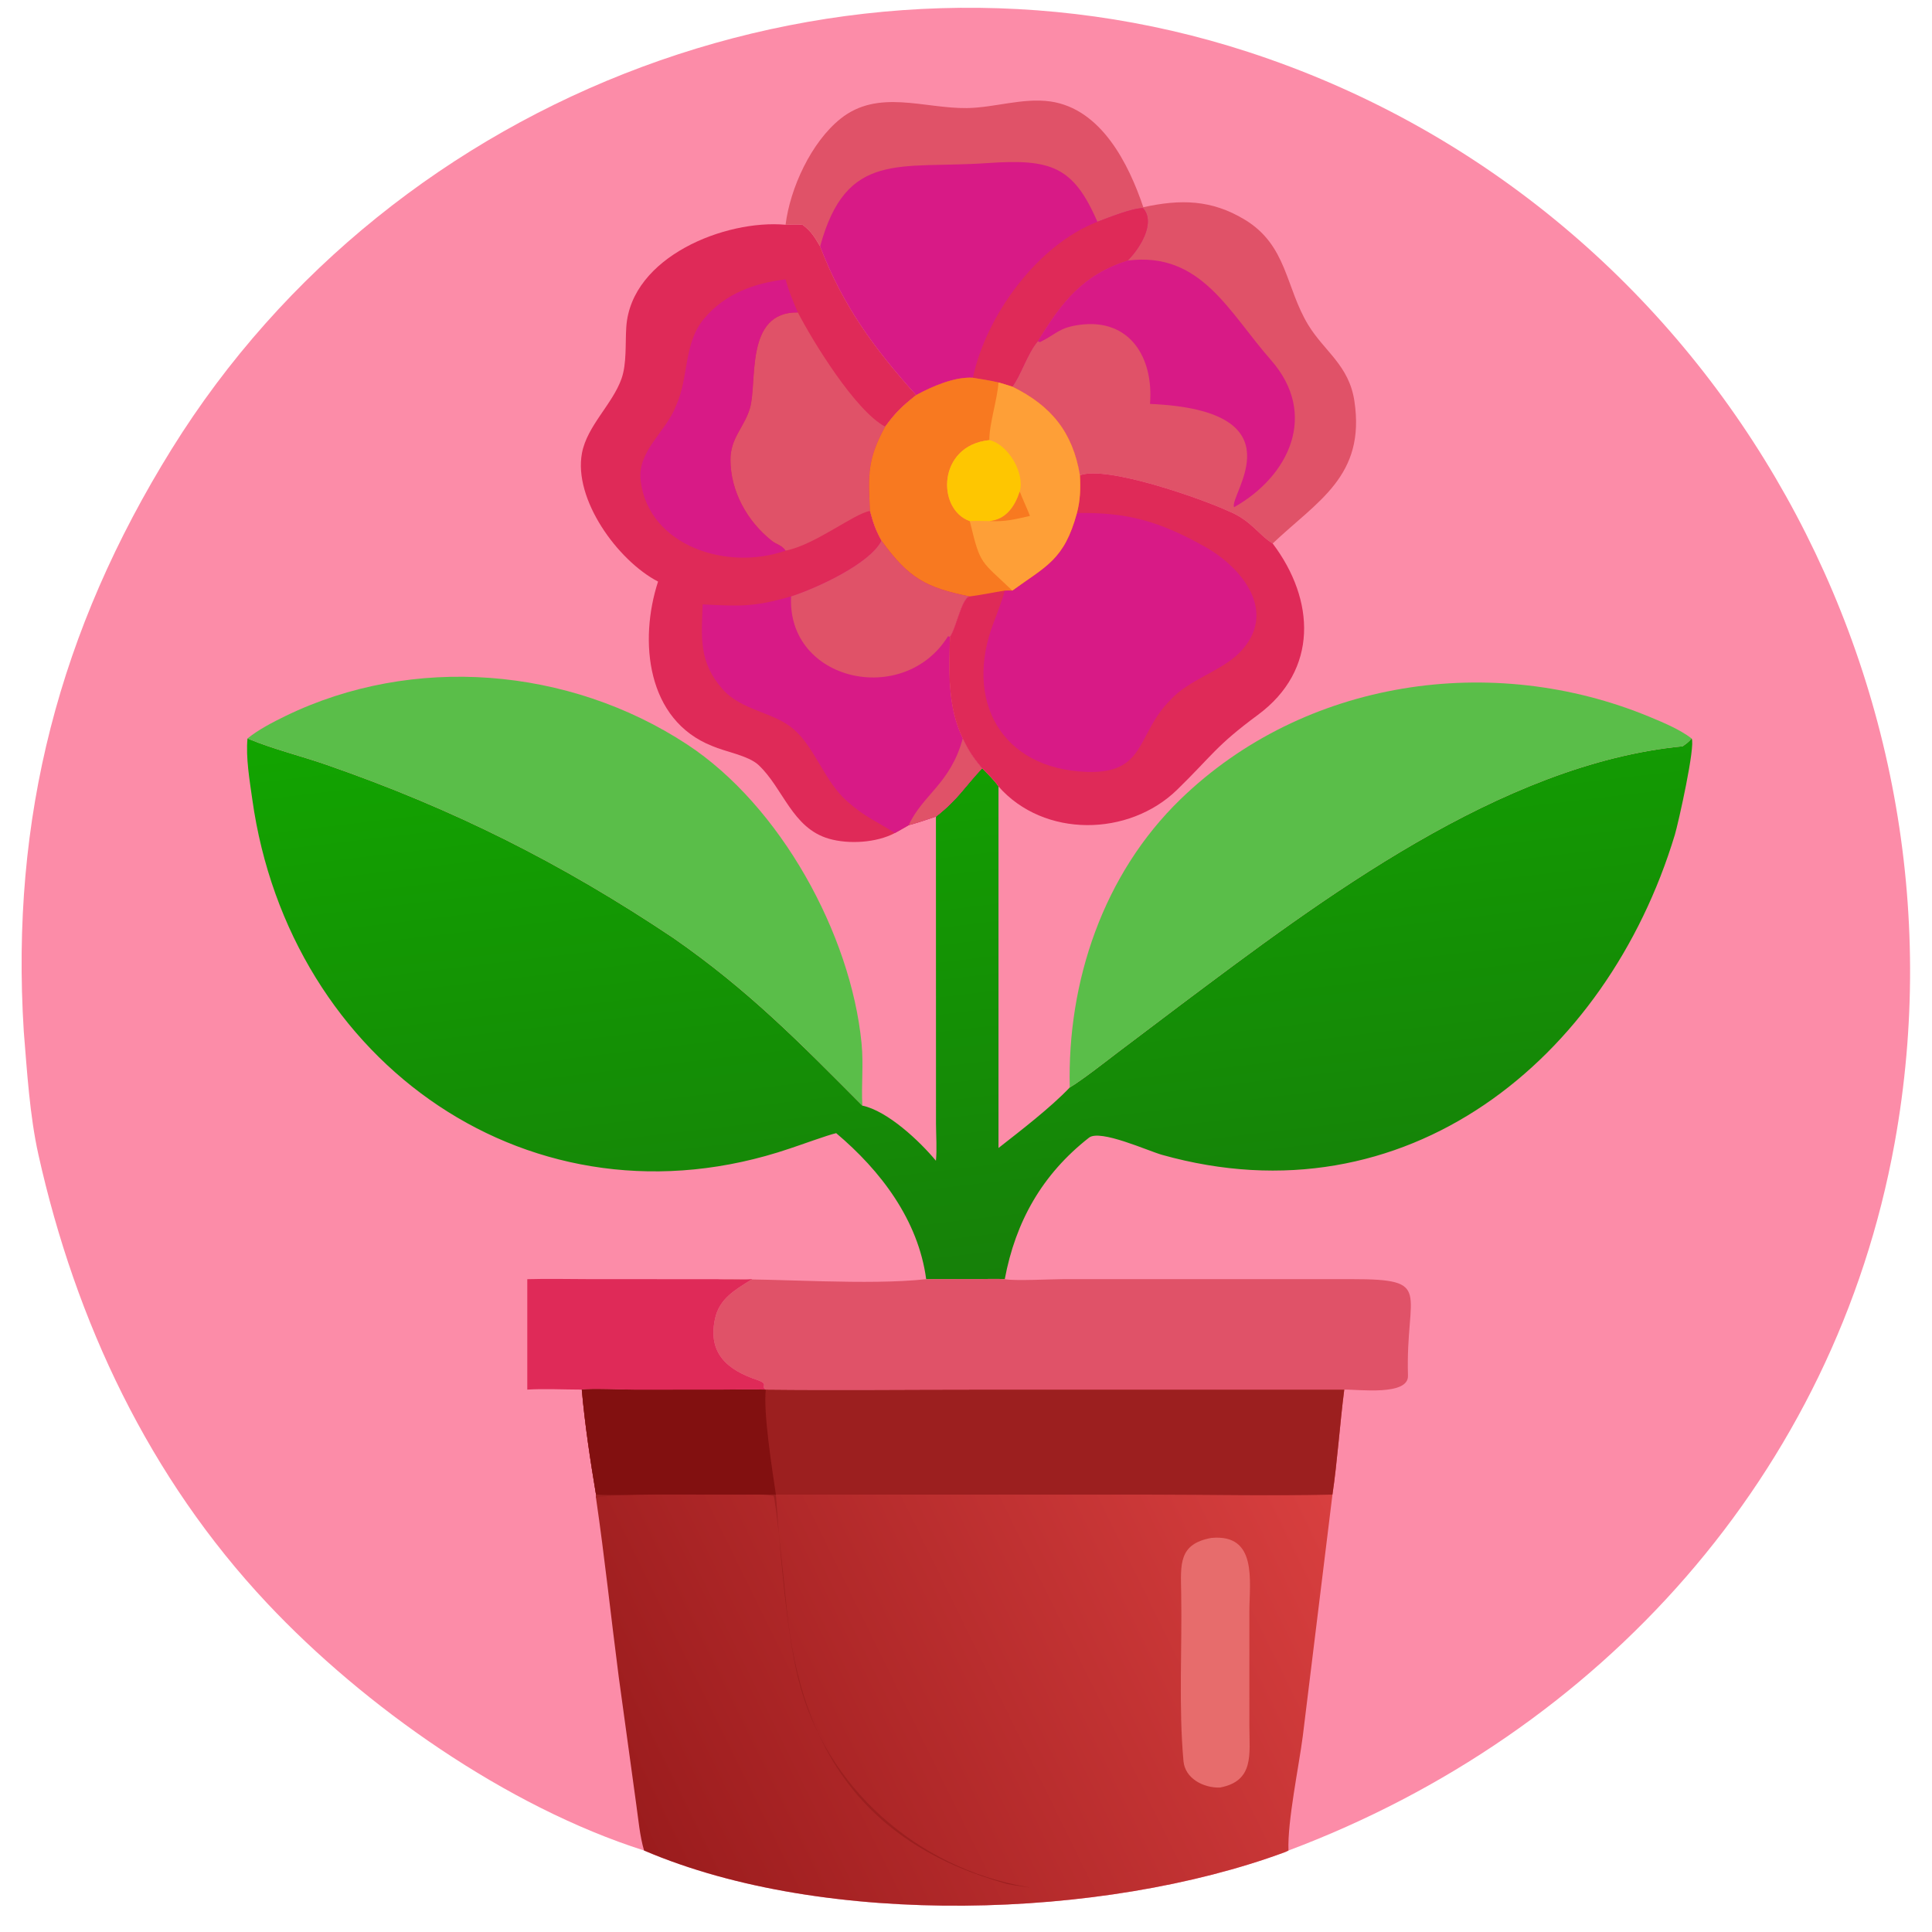
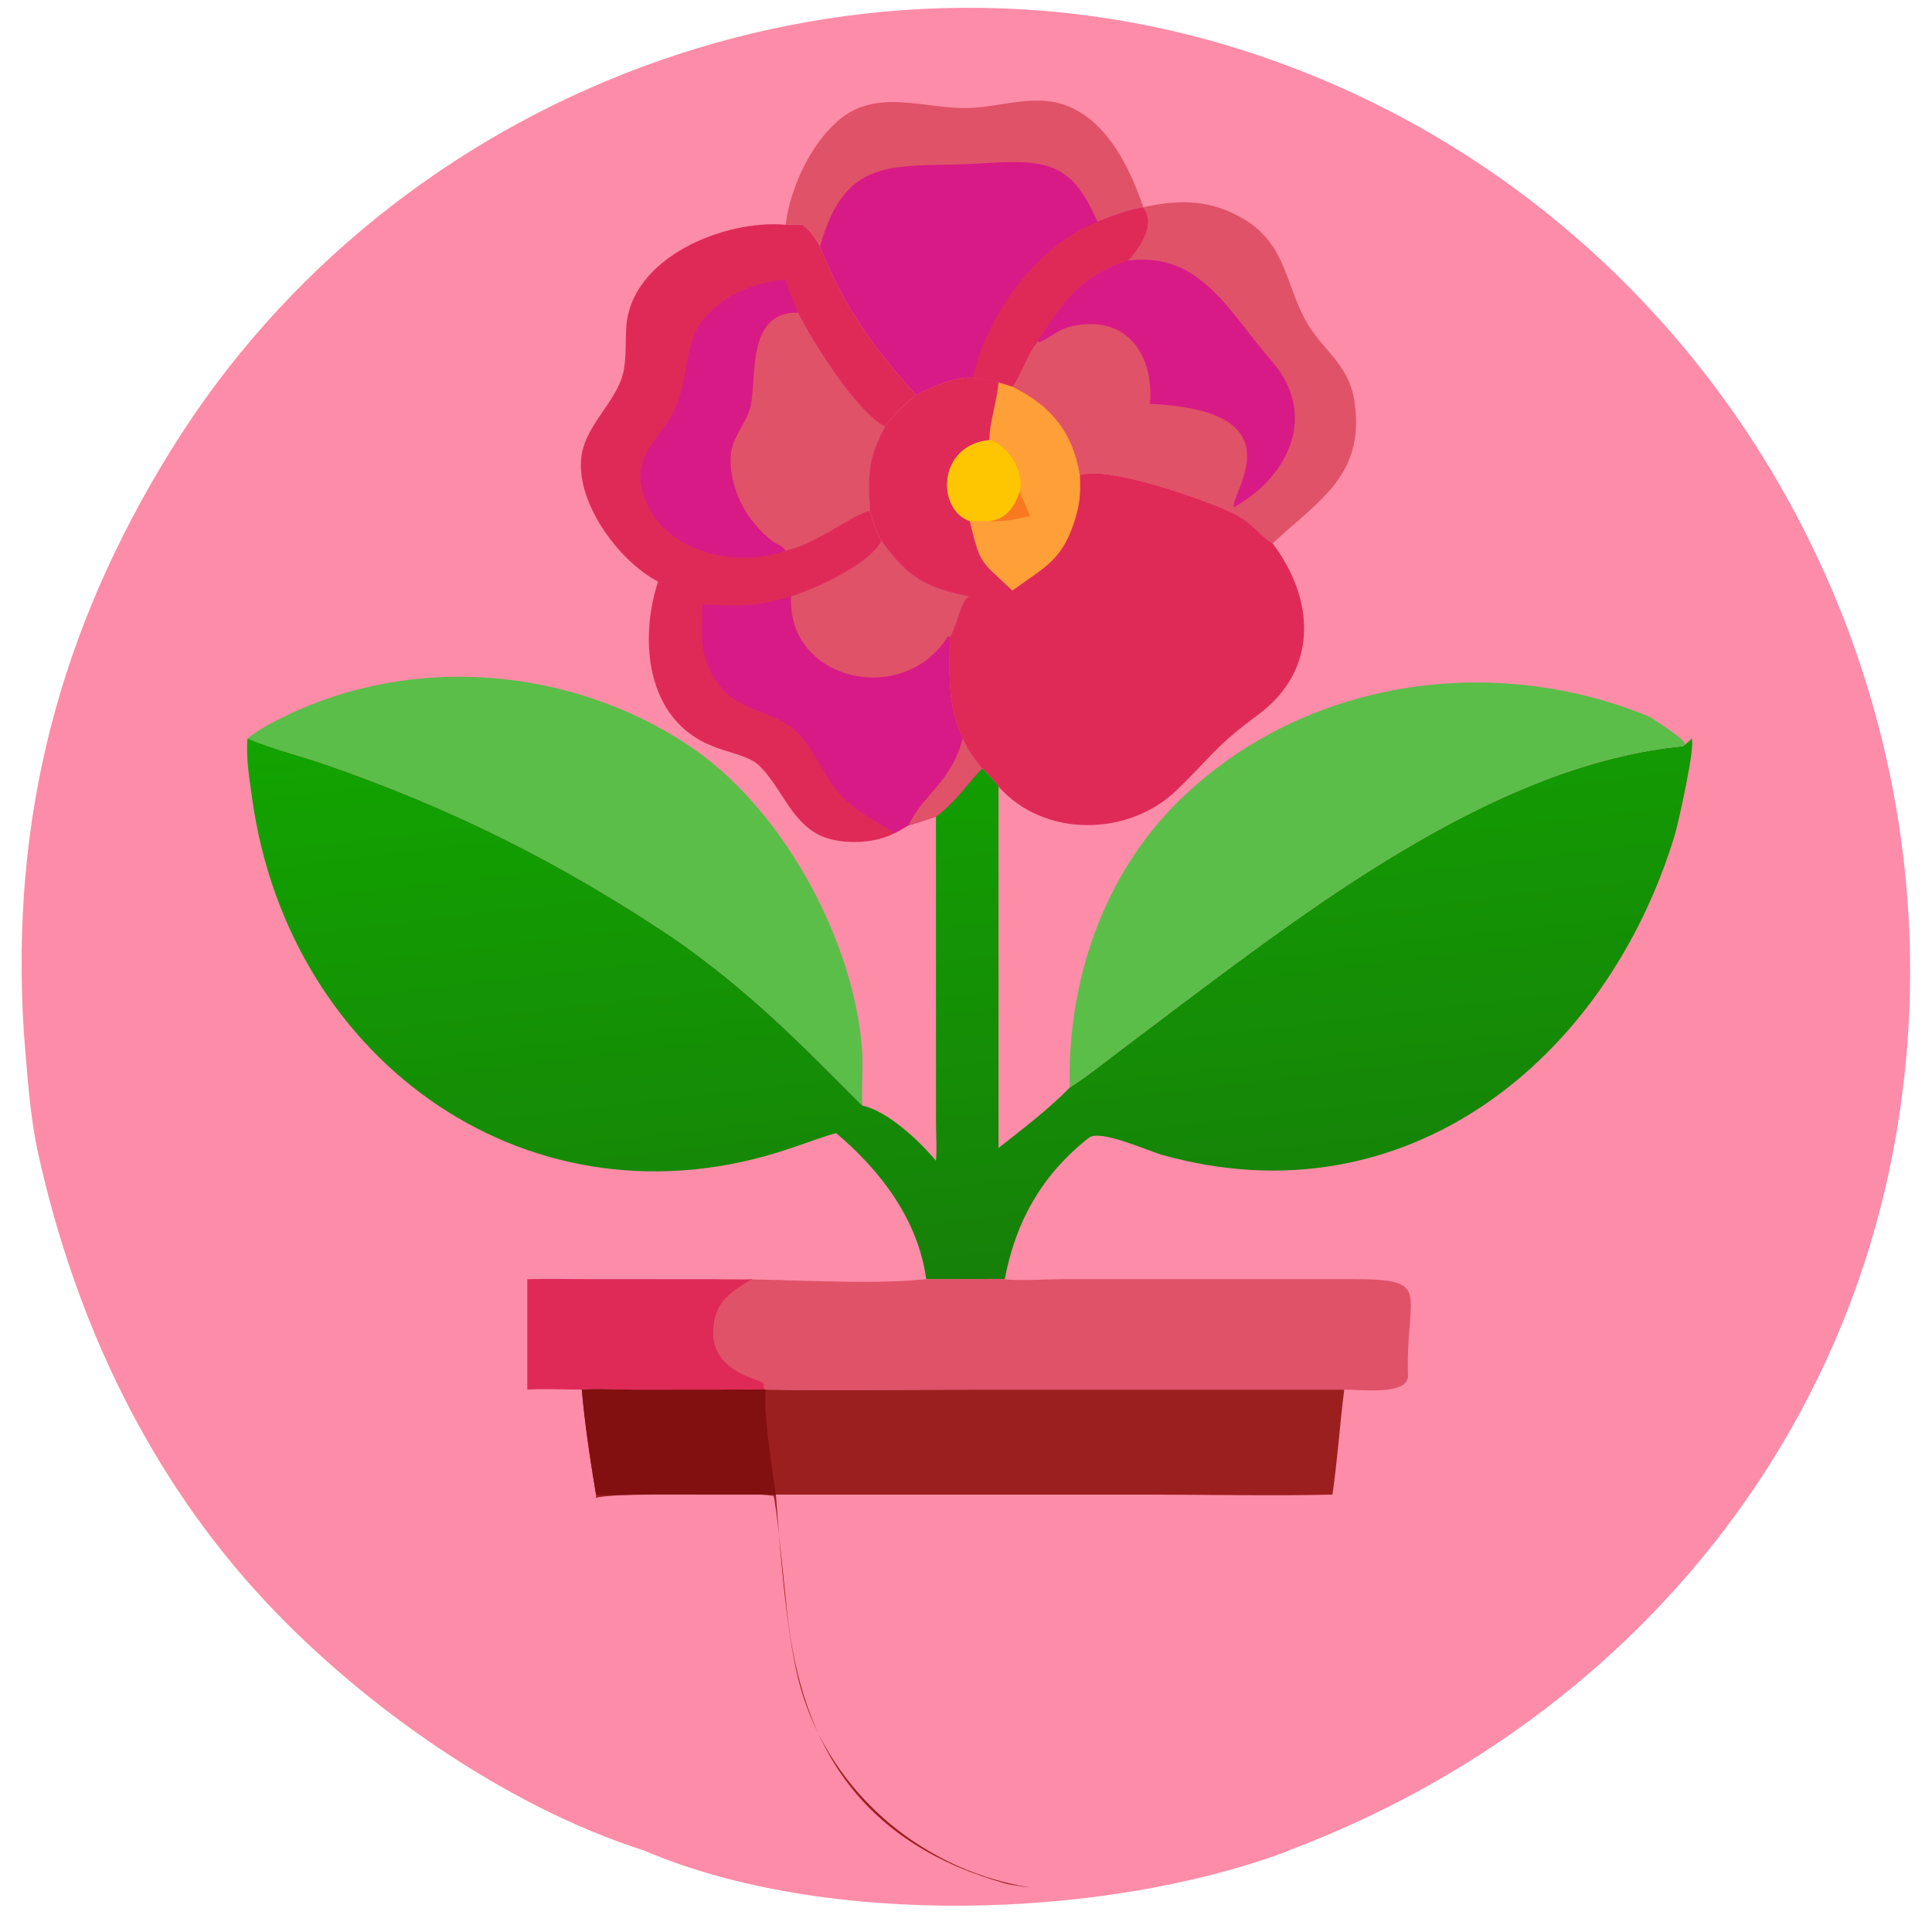
<svg xmlns="http://www.w3.org/2000/svg" width="1024" height="1024" viewBox="0 0 1024 1024">
  <path fill="#FC8CA8" transform="scale(2 2)" d="M170.683 490.406C134.225 478.78 96.565 452.304 70.797 424.878C39.569 391.641 20.055 350.296 10.176 305.974C7.871 295.635 7.168 283.928 6.303 273.362C2.728 216.648 15.775 166.881 45.5 119.002C104.44 24.064 223.844 -21.012 330.667 13.731C452.378 53.307 524.661 178.592 502.081 303.005C486.205 390.484 424.239 459.308 341.456 490.406C341.127 490.576 340.79 490.743 340.438 490.873C292.369 508.596 218.851 511.032 170.683 490.406Z" />
  <defs>
    <linearGradient id="gradient_0" gradientUnits="userSpaceOnUse" x1="167.866" y1="483.384" x2="350.964" y2="393.376">
      <stop offset="0" stop-color="#9B1C1D" />
      <stop offset="1" stop-color="#D83F3F" />
    </linearGradient>
  </defs>
-   <path fill="url(#gradient_0)" transform="scale(2 2)" d="M154.183 368.259C156.382 367.881 165.3 368.275 168.352 368.271L191.11 368.256C194.854 368.253 199.29 368.128 202.936 368.259L202.936 368.259C221.552 368.462 240.523 368.26 259.171 368.26L356.24 368.259C355.079 377.336 354.416 387.234 353.113 396.083L345.249 460.124C344.208 468.204 341.169 482.606 341.456 490.406C341.127 490.576 340.79 490.743 340.438 490.873C292.369 508.596 218.851 511.032 170.683 490.406C169.544 486.483 169.209 482.401 168.635 478.349L163.975 444.419C161.915 428.556 160.261 412.819 157.95 396.974L157.95 396.083C156.425 386.978 154.989 377.454 154.183 368.259Z" />
  <path fill="#9C1F1F" transform="scale(2 2)" d="M154.183 368.259C156.382 367.881 165.3 368.275 168.352 368.271L191.11 368.256C194.854 368.253 199.29 368.128 202.936 368.259L202.936 368.259C221.552 368.462 240.523 368.26 259.171 368.26L356.24 368.259C355.079 377.336 354.416 387.234 353.113 396.083C337.125 396.474 319.944 396.085 303.825 396.083L205.621 396.083C206.616 409.683 208.308 431.867 211.539 444.919C218.636 473.578 243.169 495.101 272.047 500.039C275.27 500.59 267.568 499.45 266.988 499.291C229.114 488.856 212.472 463.768 208.562 426.985C208.224 423.799 205.606 397.084 204.986 396.409C197.223 395.199 159.971 395.775 157.95 396.974L157.95 396.083C156.425 386.978 154.989 377.454 154.183 368.259Z" />
  <path fill="#821010" transform="scale(2 2)" d="M154.183 368.259C156.382 367.881 165.3 368.275 168.352 368.271L191.11 368.256C194.854 368.253 199.29 368.128 202.936 368.259C202.265 374.462 204.619 389.315 205.621 396.083L173.309 396.073C168.622 396.075 162.474 396.367 157.95 396.083C156.425 386.978 154.989 377.454 154.183 368.259Z" />
-   <path fill="#E76C6C" transform="scale(2 2)" d="M320.996 407.57C333.298 406.41 331.12 418.961 331.097 427.055L331.102 457.603C331.101 464.845 332.435 472.002 323.307 473.717C318.938 473.876 314.047 471.3 313.636 466.735C312.316 452.079 313.291 436.916 313.026 422.179C312.889 414.53 312.29 409.174 320.996 407.57Z" />
  <defs>
    <linearGradient id="gradient_1" gradientUnits="userSpaceOnUse" x1="253.832" y1="174.001" x2="273.129" y2="337.349">
      <stop offset="0" stop-color="#12A400" />
      <stop offset="1" stop-color="#168009" />
    </linearGradient>
  </defs>
  <path fill="url(#gradient_1)" transform="scale(2 2)" d="M448.302 195.699C449.376 197.591 444.754 218.244 443.84 221.262C425.787 280.882 372.451 324.178 307.946 306.043C304.269 305.014 291.539 299.193 288.594 301.498C276.168 311.226 269.121 323.757 266.273 338.996C264.597 338.854 261.173 338.961 259.385 338.965L245.447 338.996C243.357 323.336 233.377 310.22 221.596 300.297C219.322 300.807 211.985 303.502 209.255 304.387C141.256 327.428 76.655 281.975 66.851 211.779C66.154 206.791 65.106 200.731 65.591 195.699L66.021 195.88C72.462 198.548 79.867 200.366 86.498 202.669C120.296 214.407 148.911 228.816 178.417 248.559C198.274 262.349 211.821 276.182 228.529 292.997C235.237 294.412 243.751 302.437 248.03 307.612C248.333 304.748 248.065 300.793 248.05 297.788L248.03 216.396C253.853 211.851 255.618 208.533 260.265 203.591C261.579 204.892 263.585 206.877 264.611 208.426L264.611 304.23C270.506 299.607 278.365 293.583 283.492 288.198C286.681 286.305 293.133 281.268 296.142 278.962L312.966 266.258C350.077 238.442 397.711 202.433 445.928 197.775C446.941 197.025 447.499 196.688 448.302 195.699Z" />
  <path fill="#DF2A58" transform="scale(2 2)" d="M208.185 59.563C209.659 59.513 211.206 59.438 212.673 59.563C215.049 61.338 215.823 62.771 217.343 65.296C223.285 80.876 231.688 92.402 242.802 104.697C239.099 107.624 237.362 109.255 234.581 113.068C229.864 121.682 230.067 125.89 230.561 135.413C231.484 138.776 231.953 140.238 233.603 143.275C240.876 153.302 245.47 155.734 257.003 158.057C254.827 158.403 253.38 166.632 251.742 168.754C251.494 177.879 251.051 187.301 255.144 195.699C256.837 199.14 257.827 200.616 260.265 203.591C255.618 208.533 253.853 211.851 248.03 216.396C245.573 217.232 243.336 217.995 240.822 218.676C239.642 219.351 238.316 220.149 237.127 220.776C232.232 223.349 224.921 223.792 219.649 222.262C209.912 219.435 207.573 208.877 201.02 202.738C198.336 200.223 192.108 199.193 188.756 197.705C171.37 190.871 169.258 169.879 174.392 154.126C163.624 148.523 151.916 132.254 154.232 120.052C155.598 112.853 162.321 107.104 164.7 100.374C166.137 96.313 165.674 90.94 165.977 86.61C167.281 68.023 192.256 58.123 208.185 59.563Z" />
  <path fill="#D81A86" transform="scale(2 2)" d="M233.603 143.275C240.876 153.302 245.47 155.734 257.003 158.057C254.827 158.403 253.38 166.632 251.742 168.754C251.494 177.879 251.051 187.301 255.144 195.699C256.837 199.14 257.827 200.616 260.265 203.591C255.618 208.533 253.853 211.851 248.03 216.396C245.573 217.232 243.336 217.995 240.822 218.676C239.642 219.351 238.316 220.149 237.127 220.776C232.238 217.541 229.425 216.734 224.455 212.318C218.432 206.966 216.052 198.232 210.325 193.255C205.038 188.658 196.5 188.349 191.469 182.625C185.113 175.393 185.905 168.844 186.212 160.177C196.324 160.665 199.686 160.899 209.652 158.057C216.083 156.004 230.553 149.457 233.603 143.275Z" />
  <path fill="#E05268" transform="scale(2 2)" d="M233.603 143.275C240.876 153.302 245.47 155.734 257.003 158.057C254.827 158.403 253.38 166.632 251.742 168.754L251.228 168.625C239.504 187.491 208.495 180.573 209.652 158.057C216.083 156.004 230.553 149.457 233.603 143.275Z" />
  <path fill="#E05268" transform="scale(2 2)" d="M255.144 195.699C256.837 199.14 257.827 200.616 260.265 203.591C255.618 208.533 253.853 211.851 248.03 216.396C245.573 217.232 243.336 217.995 240.822 218.676C244.446 210.679 251.907 207.661 255.144 195.699Z" />
  <path fill="#E05268" transform="scale(2 2)" d="M211.444 82.801C215.349 90.356 226.656 108.868 234.581 113.068C229.864 121.682 230.067 125.89 230.561 135.413C226.477 136.001 215.946 144.442 208.185 145.927C207.106 144.387 205.881 144.378 204.515 143.297C198.046 138.177 193.607 130.239 193.581 121.9C193.562 116.075 197.083 113.483 198.694 108.342C200.834 101.508 197.183 82.58 211.444 82.801Z" />
  <path fill="#D81A86" transform="scale(2 2)" d="M208.185 145.927C192.639 151.4 171.99 144.687 169.783 127.494C168.764 119.549 176.556 114.417 179.145 107.538C182.581 100.108 181.093 91.009 186.562 84.47C192.137 77.805 199.848 75.042 208.185 74.03C209.007 77.05 210.181 79.943 211.444 82.801C197.183 82.58 200.834 101.508 198.694 108.342C197.083 113.483 193.562 116.075 193.581 121.9C193.607 130.239 198.046 138.177 204.515 143.297C205.881 144.378 207.106 144.387 208.185 145.927Z" />
  <path fill="#E05268" transform="scale(2 2)" d="M208.185 59.563C209.38 49.886 214.958 37.682 222.769 31.446C232.723 23.5 244.822 28.776 256.204 28.641C263.478 28.554 270.996 25.864 278.348 26.885C291.834 28.824 299.099 43.381 302.992 54.915C312.859 52.753 321.033 52.881 329.842 58.192C341.161 65.016 340.651 76.21 346.715 86.141C351.002 93.16 357.505 96.797 358.932 106.3C361.919 126.181 349.162 132.754 337.272 144.028C333.515 141.743 331.536 137.839 325.463 135.413C318.669 132.247 293.184 123.227 286.185 125.972C284.288 114.511 278.564 107.536 268.272 102.464C267.139 102.08 265.771 101.699 264.611 101.347C262.495 100.834 259.992 100.473 257.82 100.106C252.988 99.806 246.945 102.428 242.802 104.697C231.688 92.402 223.285 80.876 217.343 65.296C215.823 62.771 215.049 61.338 212.673 59.563C211.206 59.438 209.659 59.513 208.185 59.563Z" />
  <path fill="#D81A86" transform="scale(2 2)" d="M217.343 65.296C224.297 39.725 238.445 44.832 261.648 43.22C278.528 42.048 284.452 44.071 290.825 58.779C293.596 57.745 300.228 55.065 302.925 55.172C306.438 59.121 301.845 66.124 298.843 69.046C286.9 72.85 281.353 80.111 275.017 90.453C272.293 93.6 270.47 99.628 268.272 102.464C267.139 102.08 265.771 101.699 264.611 101.347C262.495 100.834 259.992 100.473 257.82 100.106C252.988 99.806 246.945 102.428 242.802 104.697C231.688 92.402 223.285 80.876 217.343 65.296Z" />
  <path fill="#DF2A58" transform="scale(2 2)" d="M290.825 58.779C293.596 57.745 300.228 55.065 302.925 55.172C306.438 59.121 301.845 66.124 298.843 69.046C286.9 72.85 281.353 80.111 275.017 90.453C272.293 93.6 270.47 99.628 268.272 102.464C267.139 102.08 265.771 101.699 264.611 101.347C262.495 100.834 259.992 100.473 257.82 100.106C261.343 83.547 274.972 64.898 290.825 58.779Z" />
  <path fill="#D81A86" transform="scale(2 2)" d="M298.843 69.046C318.289 66.61 325.612 82.683 336.797 95.391C349.462 109.781 341.644 126.19 327.041 134.421C325.566 131.248 345.125 108.78 304.757 107.042C305.764 94.892 299.482 84.224 286.008 86.1C280.585 86.855 280.18 88.395 275.627 90.659L275.017 90.453C281.353 80.111 286.9 72.85 298.843 69.046Z" />
  <path fill="#DF2A58" transform="scale(2 2)" d="M257.82 100.106C259.992 100.473 262.495 100.834 264.611 101.347C265.771 101.699 267.139 102.08 268.272 102.464C278.564 107.536 284.288 114.511 286.185 125.972C293.184 123.227 318.669 132.247 325.463 135.413C331.536 137.839 333.515 141.743 337.272 144.028C348.549 158.968 349.437 177.572 333.362 189.443C322.139 197.731 321.271 200.203 311.955 209.284C299.15 221.767 276.652 222.095 264.611 208.426C263.585 206.877 261.579 204.892 260.265 203.591C257.827 200.616 256.837 199.14 255.144 195.699C251.051 187.301 251.494 177.879 251.742 168.754C253.38 166.632 254.827 158.403 257.003 158.057C245.47 155.734 240.876 153.302 233.603 143.275C231.953 140.238 231.484 138.776 230.561 135.413C230.067 125.89 229.864 121.682 234.581 113.068C237.362 109.255 239.099 107.624 242.802 104.697C246.945 102.428 252.988 99.806 257.82 100.106Z" />
-   <path fill="#D81A86" transform="scale(2 2)" d="M285.395 135.956C298.726 135.732 307.197 138.1 319.301 144.874C329.13 150.375 338.914 162.262 328.524 172.927C323.781 177.796 314.89 180.209 310.162 185.506C301.086 194.562 303.869 205.117 287.964 204.558C265.213 203.757 255.445 185.463 263.304 165.051C264.071 163.057 265.763 158.57 266.273 156.51C267.109 156.452 267.453 156.468 268.272 156.51C277.212 150.007 282.013 148.431 285.395 135.956Z" />
-   <path fill="#F87920" transform="scale(2 2)" d="M257.82 100.106C259.992 100.473 262.495 100.834 264.611 101.347C265.771 101.699 267.139 102.08 268.272 102.464C278.564 107.536 284.288 114.511 286.185 125.972C286.371 129.484 286.298 132.512 285.395 135.956C282.013 148.431 277.212 150.007 268.272 156.51C267.453 156.468 267.109 156.452 266.273 156.51C263.585 156.938 259.542 157.76 257.003 158.057C245.47 155.734 240.876 153.302 233.603 143.275C231.953 140.238 231.484 138.776 230.561 135.413C230.067 125.89 229.864 121.682 234.581 113.068C237.362 109.255 239.099 107.624 242.802 104.697C246.945 102.428 252.988 99.806 257.82 100.106Z" />
  <path fill="#FE9F37" transform="scale(2 2)" d="M264.611 101.347C265.771 101.699 267.139 102.08 268.272 102.464C278.564 107.536 284.288 114.511 286.185 125.972C286.371 129.484 286.298 132.512 285.395 135.956C282.013 148.431 277.212 150.007 268.272 156.51C259.902 148.469 259.863 149.951 257.12 138.56L257.003 138.092C248.178 135.025 248.395 118.024 262.182 116.638C262.156 112.318 264.303 105.901 264.611 101.347Z" />
  <path fill="#FEC601" transform="scale(2 2)" d="M262.182 116.638C267.214 117.743 271.641 125.48 270.246 130.27C268.991 134.122 266.654 137.726 262.182 138.092C260.441 138.062 258.744 138.016 257.003 138.092C248.178 135.025 248.395 118.024 262.182 116.638Z" />
  <path fill="#F87920" transform="scale(2 2)" d="M270.246 130.27C271.099 132.483 272.117 134.557 272.948 136.731C268.648 137.679 266.59 138.283 262.182 138.092C266.654 137.726 268.991 134.122 270.246 130.27Z" />
  <path fill="#5ABE49" transform="scale(2 2)" d="M65.591 195.699C68.366 193.431 72.334 191.364 75.622 189.766C109.476 173.304 150.798 176.741 182.098 197.288C206.839 213.528 225.465 247.569 228.31 276.39C228.894 282.31 228.217 287.423 228.529 292.997C211.821 276.182 198.274 262.349 178.417 248.559C148.911 228.816 120.296 214.407 86.498 202.669C79.867 200.366 72.462 198.548 66.021 195.88L65.591 195.699Z" />
-   <path fill="#5ABE49" transform="scale(2 2)" d="M283.492 288.198C282.821 260.076 292.391 231.628 312.846 211.807C345.661 180.011 395.58 172.686 437.291 190.028C440.998 191.569 445.079 193.27 448.302 195.699C447.499 196.688 446.941 197.025 445.928 197.775C397.711 202.433 350.077 238.442 312.966 266.258L296.142 278.962C293.133 281.268 286.681 286.305 283.492 288.198Z" />
+   <path fill="#5ABE49" transform="scale(2 2)" d="M283.492 288.198C282.821 260.076 292.391 231.628 312.846 211.807C345.661 180.011 395.58 172.686 437.291 190.028C447.499 196.688 446.941 197.025 445.928 197.775C397.711 202.433 350.077 238.442 312.966 266.258L296.142 278.962C293.133 281.268 286.681 286.305 283.492 288.198Z" />
  <path fill="#E05268" transform="scale(2 2)" d="M245.447 338.996L259.385 338.965C261.173 338.961 264.597 338.854 266.273 338.996C268.844 339.509 278.812 338.983 281.928 338.982L358.259 338.985C380.106 338.975 372.447 342.116 373.13 364.567C373.295 369.976 359.942 368.18 356.24 368.259L259.171 368.26C240.523 368.26 221.552 368.462 202.936 368.259C201.496 367.337 203.953 366.807 200.636 365.693C192.838 363.074 187.555 358.699 189.457 349.619C190.587 344.068 194.932 341.764 199.293 338.996C196.012 339.161 193.406 339.26 190.141 338.996C206.653 338.807 229.874 340.683 245.447 338.996Z" />
  <path fill="#DF2A58" transform="scale(2 2)" d="M139.736 338.996C145.045 338.836 151.226 338.985 156.602 338.987L190.141 338.996C193.406 339.26 196.012 339.161 199.293 338.996C194.932 341.764 190.587 344.068 189.457 349.619C187.555 358.699 192.838 363.074 200.636 365.693C203.953 366.807 201.496 367.337 202.936 368.259L202.936 368.259C199.29 368.128 194.854 368.253 191.11 368.256L168.352 368.271C165.3 368.275 156.382 367.881 154.183 368.259C149.707 368.256 144.058 367.984 139.736 368.259L139.736 338.996Z" />
</svg>